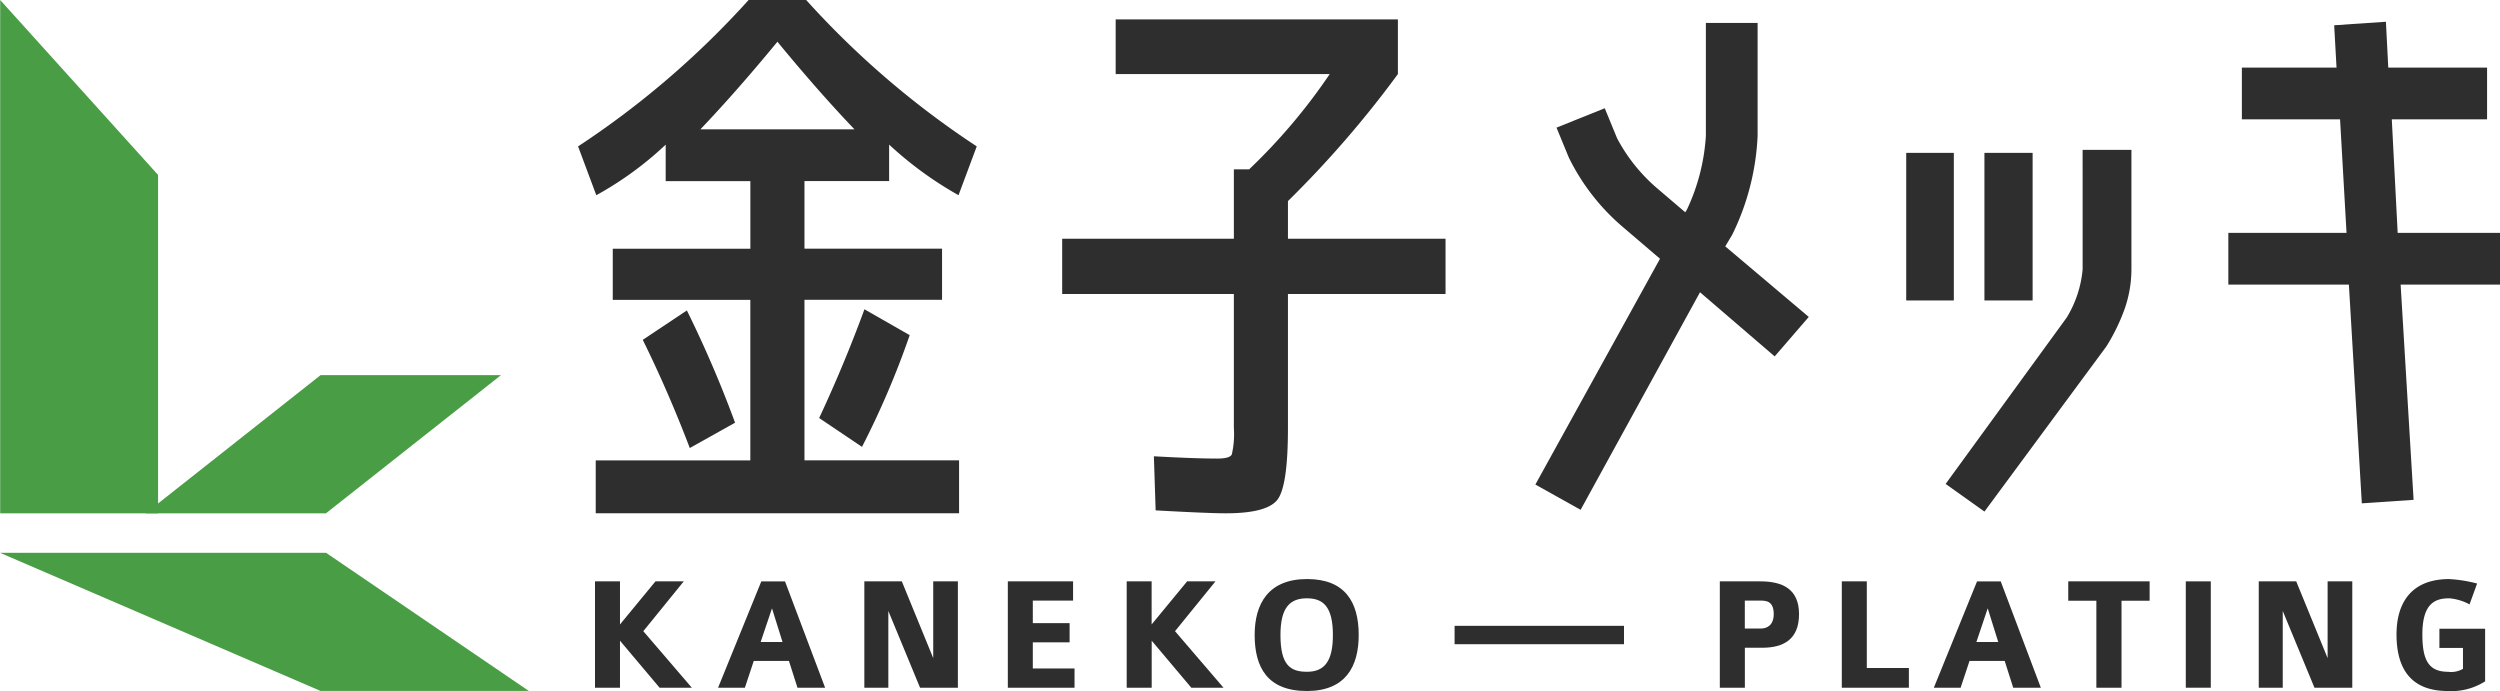
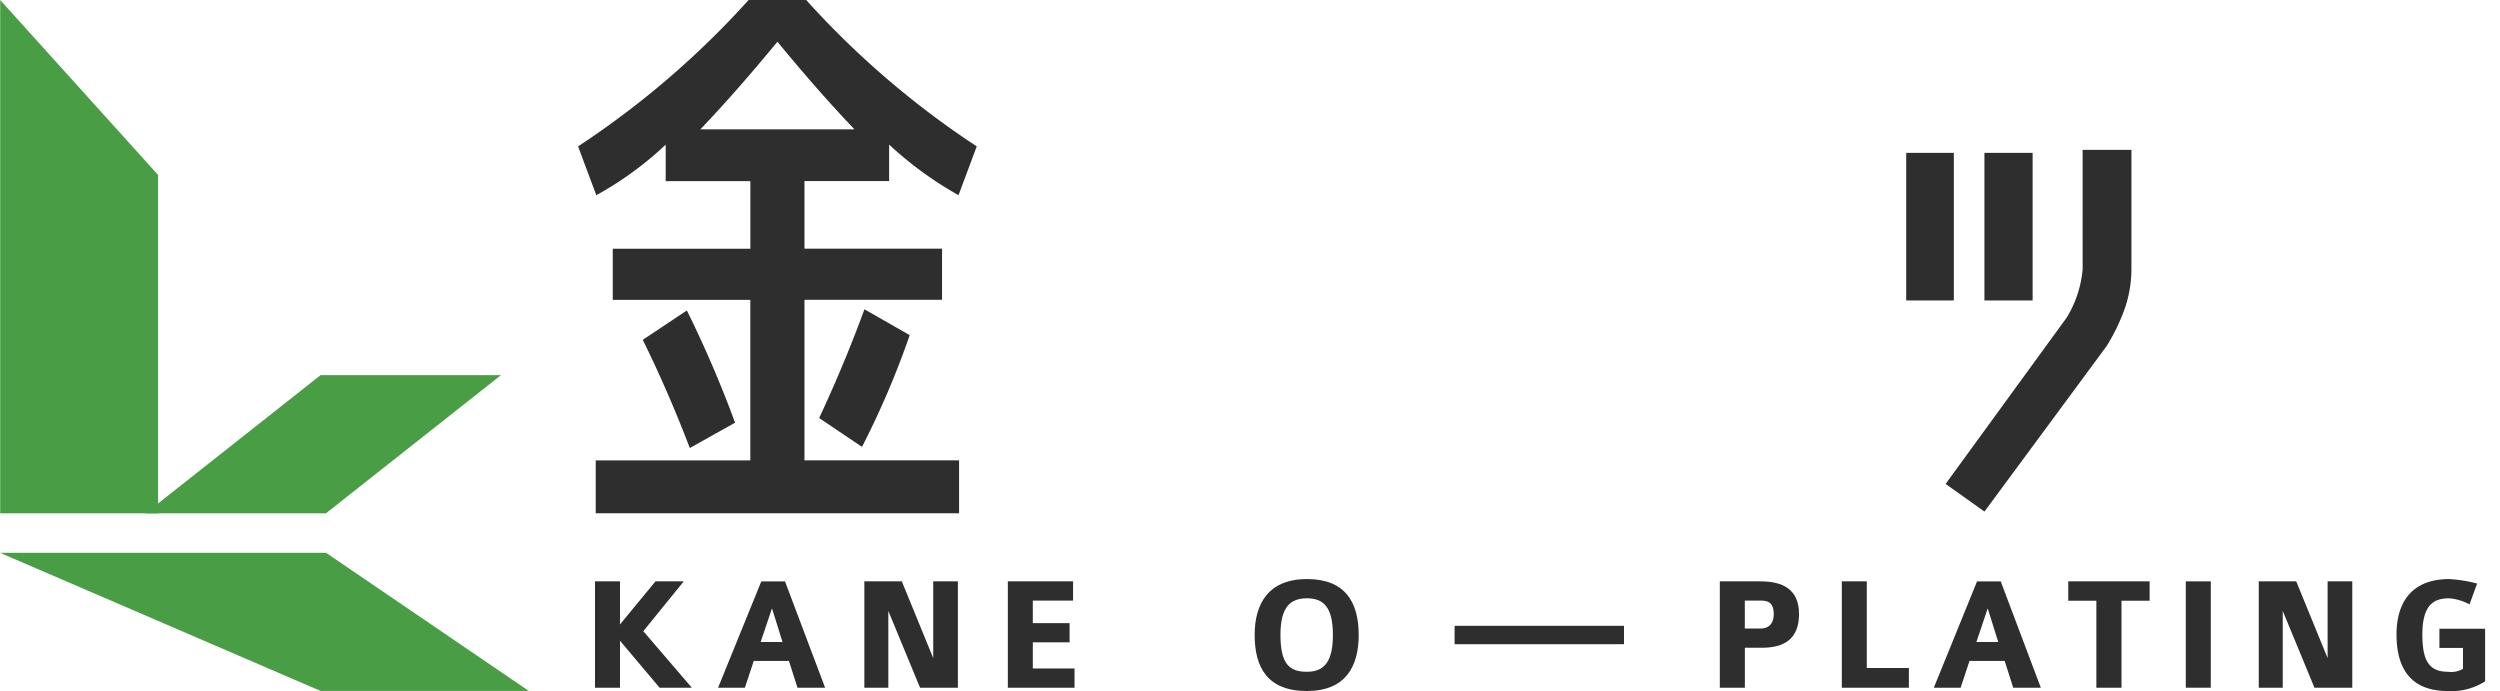
<svg xmlns="http://www.w3.org/2000/svg" width="152" height="42.012" viewBox="0 0 152 42.012">
  <g id="グループ_10889" data-name="グループ 10889" transform="translate(35.147)">
    <path id="パス_54233" data-name="パス 54233" d="M43.49,38.912l-2.158,2.619V38.912H39.813v6.466h1.519V42.52l2.408,2.858H45.7L42.75,41.941l2.459-3.029Z" transform="translate(-38.784 -3.565)" fill="#2e2e2e" />
    <path id="パス_54234" data-name="パス 54234" d="M51.328,40.552l.64,2.047H50.639Zm-.649-1.64L48.05,45.378h1.63l.54-1.629h2.138l.52,1.629h1.68l-2.439-6.466Z" transform="translate(-39.538 -3.565)" fill="#2e2e2e" />
    <path id="パス_54235" data-name="パス 54235" d="M62.029,38.912v4.666l-1.909-4.666H57.841v6.466H59.3V40.711l1.928,4.667h2.3V38.912Z" transform="translate(-40.436 -3.565)" fill="#2e2e2e" />
    <path id="パス_54236" data-name="パス 54236" d="M67.444,38.912v6.466H71.5V44.209H68.963V42.62H71.2V41.451H68.963v-1.37h2.448V38.912Z" transform="translate(-41.315 -3.565)" fill="#2e2e2e" />
-     <path id="パス_54237" data-name="パス 54237" d="M79.074,38.912l-2.158,2.619V38.912H75.4v6.466h1.52V42.52l2.408,2.858h1.959l-2.949-3.437,2.459-3.029Z" transform="translate(-42.044 -3.565)" fill="#2e2e2e" />
    <path id="パス_54238" data-name="パス 54238" d="M87.143,45.564c-2.419,0-3.178-1.458-3.178-3.407,0-1.889.829-3.4,3.188-3.4,2.3,0,3.138,1.389,3.138,3.4,0,1.918-.8,3.407-3.148,3.407m0-5.636c-1.019,0-1.609.54-1.609,2.229,0,1.809.579,2.238,1.609,2.238,1.078,0,1.579-.649,1.579-2.238,0-1.719-.59-2.229-1.579-2.229" transform="translate(-42.829 -3.551)" fill="#2e2e2e" />
    <rect id="長方形_23304" data-name="長方形 23304" width="10.3" height="1.118" transform="translate(53.292 38.05)" fill="#2e2e2e" />
    <path id="パス_54239" data-name="パス 54239" d="M117.682,42.949h-1.059v2.429H115.1V38.912h2.468c1.32,0,2.348.45,2.348,1.988s-.938,2.048-2.237,2.048m-.13-2.868h-.929v1.7h.979c.37,0,.779-.2.779-.879,0-.819-.5-.819-.829-.819" transform="translate(-45.682 -3.565)" fill="#2e2e2e" />
    <path id="パス_54240" data-name="パス 54240" d="M123.265,45.378V38.912h1.52v5.267h2.558v1.2Z" transform="translate(-46.43 -3.565)" fill="#2e2e2e" />
    <path id="パス_54241" data-name="パス 54241" d="M134.251,45.378l-.519-1.628h-2.139l-.54,1.628h-1.629l2.628-6.466h1.439l2.439,6.466ZM132.7,40.552l-.689,2.048h1.329Z" transform="translate(-46.994 -3.565)" fill="#2e2e2e" />
    <path id="パス_54242" data-name="パス 54242" d="M141.66,40.091v5.287h-1.529V40.091h-1.709V38.912h4.947v1.179Z" transform="translate(-47.819 -3.565)" fill="#2e2e2e" />
    <rect id="長方形_23305" data-name="長方形 23305" width="1.52" height="6.466" transform="translate(97.749 35.347)" fill="#2e2e2e" />
    <path id="パス_54243" data-name="パス 54243" d="M154.559,45.378l-1.928-4.667v4.667h-1.459V38.912h2.278l1.909,4.667V38.912h1.5v6.466Z" transform="translate(-48.987 -3.565)" fill="#2e2e2e" />
    <path id="パス_54244" data-name="パス 54244" d="M163.5,45.564c-2.488,0-3.108-1.689-3.108-3.437,0-1.989.96-3.368,3.2-3.368a8.4,8.4,0,0,1,1.7.271l-.46,1.268a3.149,3.149,0,0,0-1.23-.37c-.878,0-1.638.32-1.638,2.2,0,1.559.38,2.268,1.569,2.268a1.42,1.42,0,0,0,.9-.18V42.946H163V41.777h2.779v3.2a3.821,3.821,0,0,1-2.278.589" transform="translate(-49.831 -3.551)" fill="#2e2e2e" />
    <path id="パス_54245" data-name="パス 54245" d="M39.753,27.993h9.4V18.232H40.789V15.123h8.366V11.011H44.007V8.794a20.611,20.611,0,0,1-4.219,3.075L38.68,8.9A53.62,53.62,0,0,0,49.048,0h3.5A53.561,53.561,0,0,0,62.919,8.9l-1.108,2.967a22.052,22.052,0,0,1-4.219-3.075v2.217H52.445v4.111H60.81v3.109H52.445v9.761h9.4v3.217H39.753Zm2.86-7.33,2.682-1.788A69.525,69.525,0,0,1,48.225,25.7L45.473,27.24q-1.323-3.466-2.86-6.578m12.87-12.8Q53.3,5.576,50.8,2.538q-2.5,3.037-4.684,5.326ZM53.338,25.417q1.536-3.289,2.753-6.613l2.752,1.573a52.309,52.309,0,0,1-2.9,6.792Z" transform="translate(-38.68)" fill="#2e2e2e" />
-     <path id="パス_54246" data-name="パス 54246" d="M74.335,4.623V1.3H91.494V4.623a63.514,63.514,0,0,1-6.685,7.722v2.288h9.582v3.361H84.809v8.151q0,3.539-.644,4.362t-3.146.821q-1.037,0-4.254-.178l-.107-3.289Q79.16,28,80.52,28c.5,0,.792-.084.875-.251a5.473,5.473,0,0,0,.126-1.609V17.994H71.082V14.633H81.521V10.415h.928a35.146,35.146,0,0,0,4.9-5.792Z" transform="translate(-41.649 -0.119)" fill="#2e2e2e" />
-     <path id="パス_54247" data-name="パス 54247" d="M114.729,14.4A15.133,15.133,0,0,0,116.267,8.4V1.533h-3.146V8.4a12.255,12.255,0,0,1-1.145,4.469l-.107.179-1.716-1.465a10.378,10.378,0,0,1-2.431-3.039l-.75-1.823L104.04,7.9l.75,1.822a13.129,13.129,0,0,0,3.326,4.256l2.216,1.894L102.754,29.6l2.751,1.537,7.259-13.228,4.54,3.9,2.073-2.4L114.3,15.12Z" transform="translate(-44.551 -0.14)" fill="#2e2e2e" />
    <rect id="長方形_23306" data-name="長方形 23306" width="2.93" height="8.974" transform="translate(85.506 9.294)" fill="#2e2e2e" />
    <rect id="長方形_23307" data-name="長方形 23307" width="2.895" height="8.974" transform="translate(80.751 9.294)" fill="#2e2e2e" />
    <path id="パス_54248" data-name="パス 54248" d="M138.543,17.292a6.779,6.779,0,0,1-.966,2.932l-7.364,10.118,2.36,1.681,7.417-10.046a11.833,11.833,0,0,0,1.086-2.217,7.321,7.321,0,0,0,.434-2.467V10.03h-2.968Z" transform="translate(-47.066 -0.919)" fill="#2e2e2e" />
-     <path id="パス_54249" data-name="パス 54249" d="M165.653,14.29h-6.221l-.358-6.9h5.793V4.245H158.86l-.143-2.789-3.146.213.143,2.575h-5.755V7.39h5.97l.393,6.9h-7.186v3.146h7.329l.787,13.3,3.147-.213-.788-13.085h6.043Z" transform="translate(-48.8 -0.133)" fill="#2e2e2e" />
  </g>
  <g id="グループ_10888" data-name="グループ 10888">
    <path id="パス_54250" data-name="パス 54250" d="M9.6,31.209H0V0L9.6,10.636Z" transform="translate(0.011)" fill="#499e45" />
    <path id="パス_54251" data-name="パス 54251" d="M20.7,33.509H9.734l10.636-8.4H31.34L20.7,33.509" transform="translate(-0.881 -2.3)" fill="#499e45" />
    <path id="パス_54252" data-name="パス 54252" d="M19.477,45.4H32.141L19.811,37H-.012l19.49,8.4" transform="translate(0.012 -3.39)" fill="#499e45" />
  </g>
</svg>